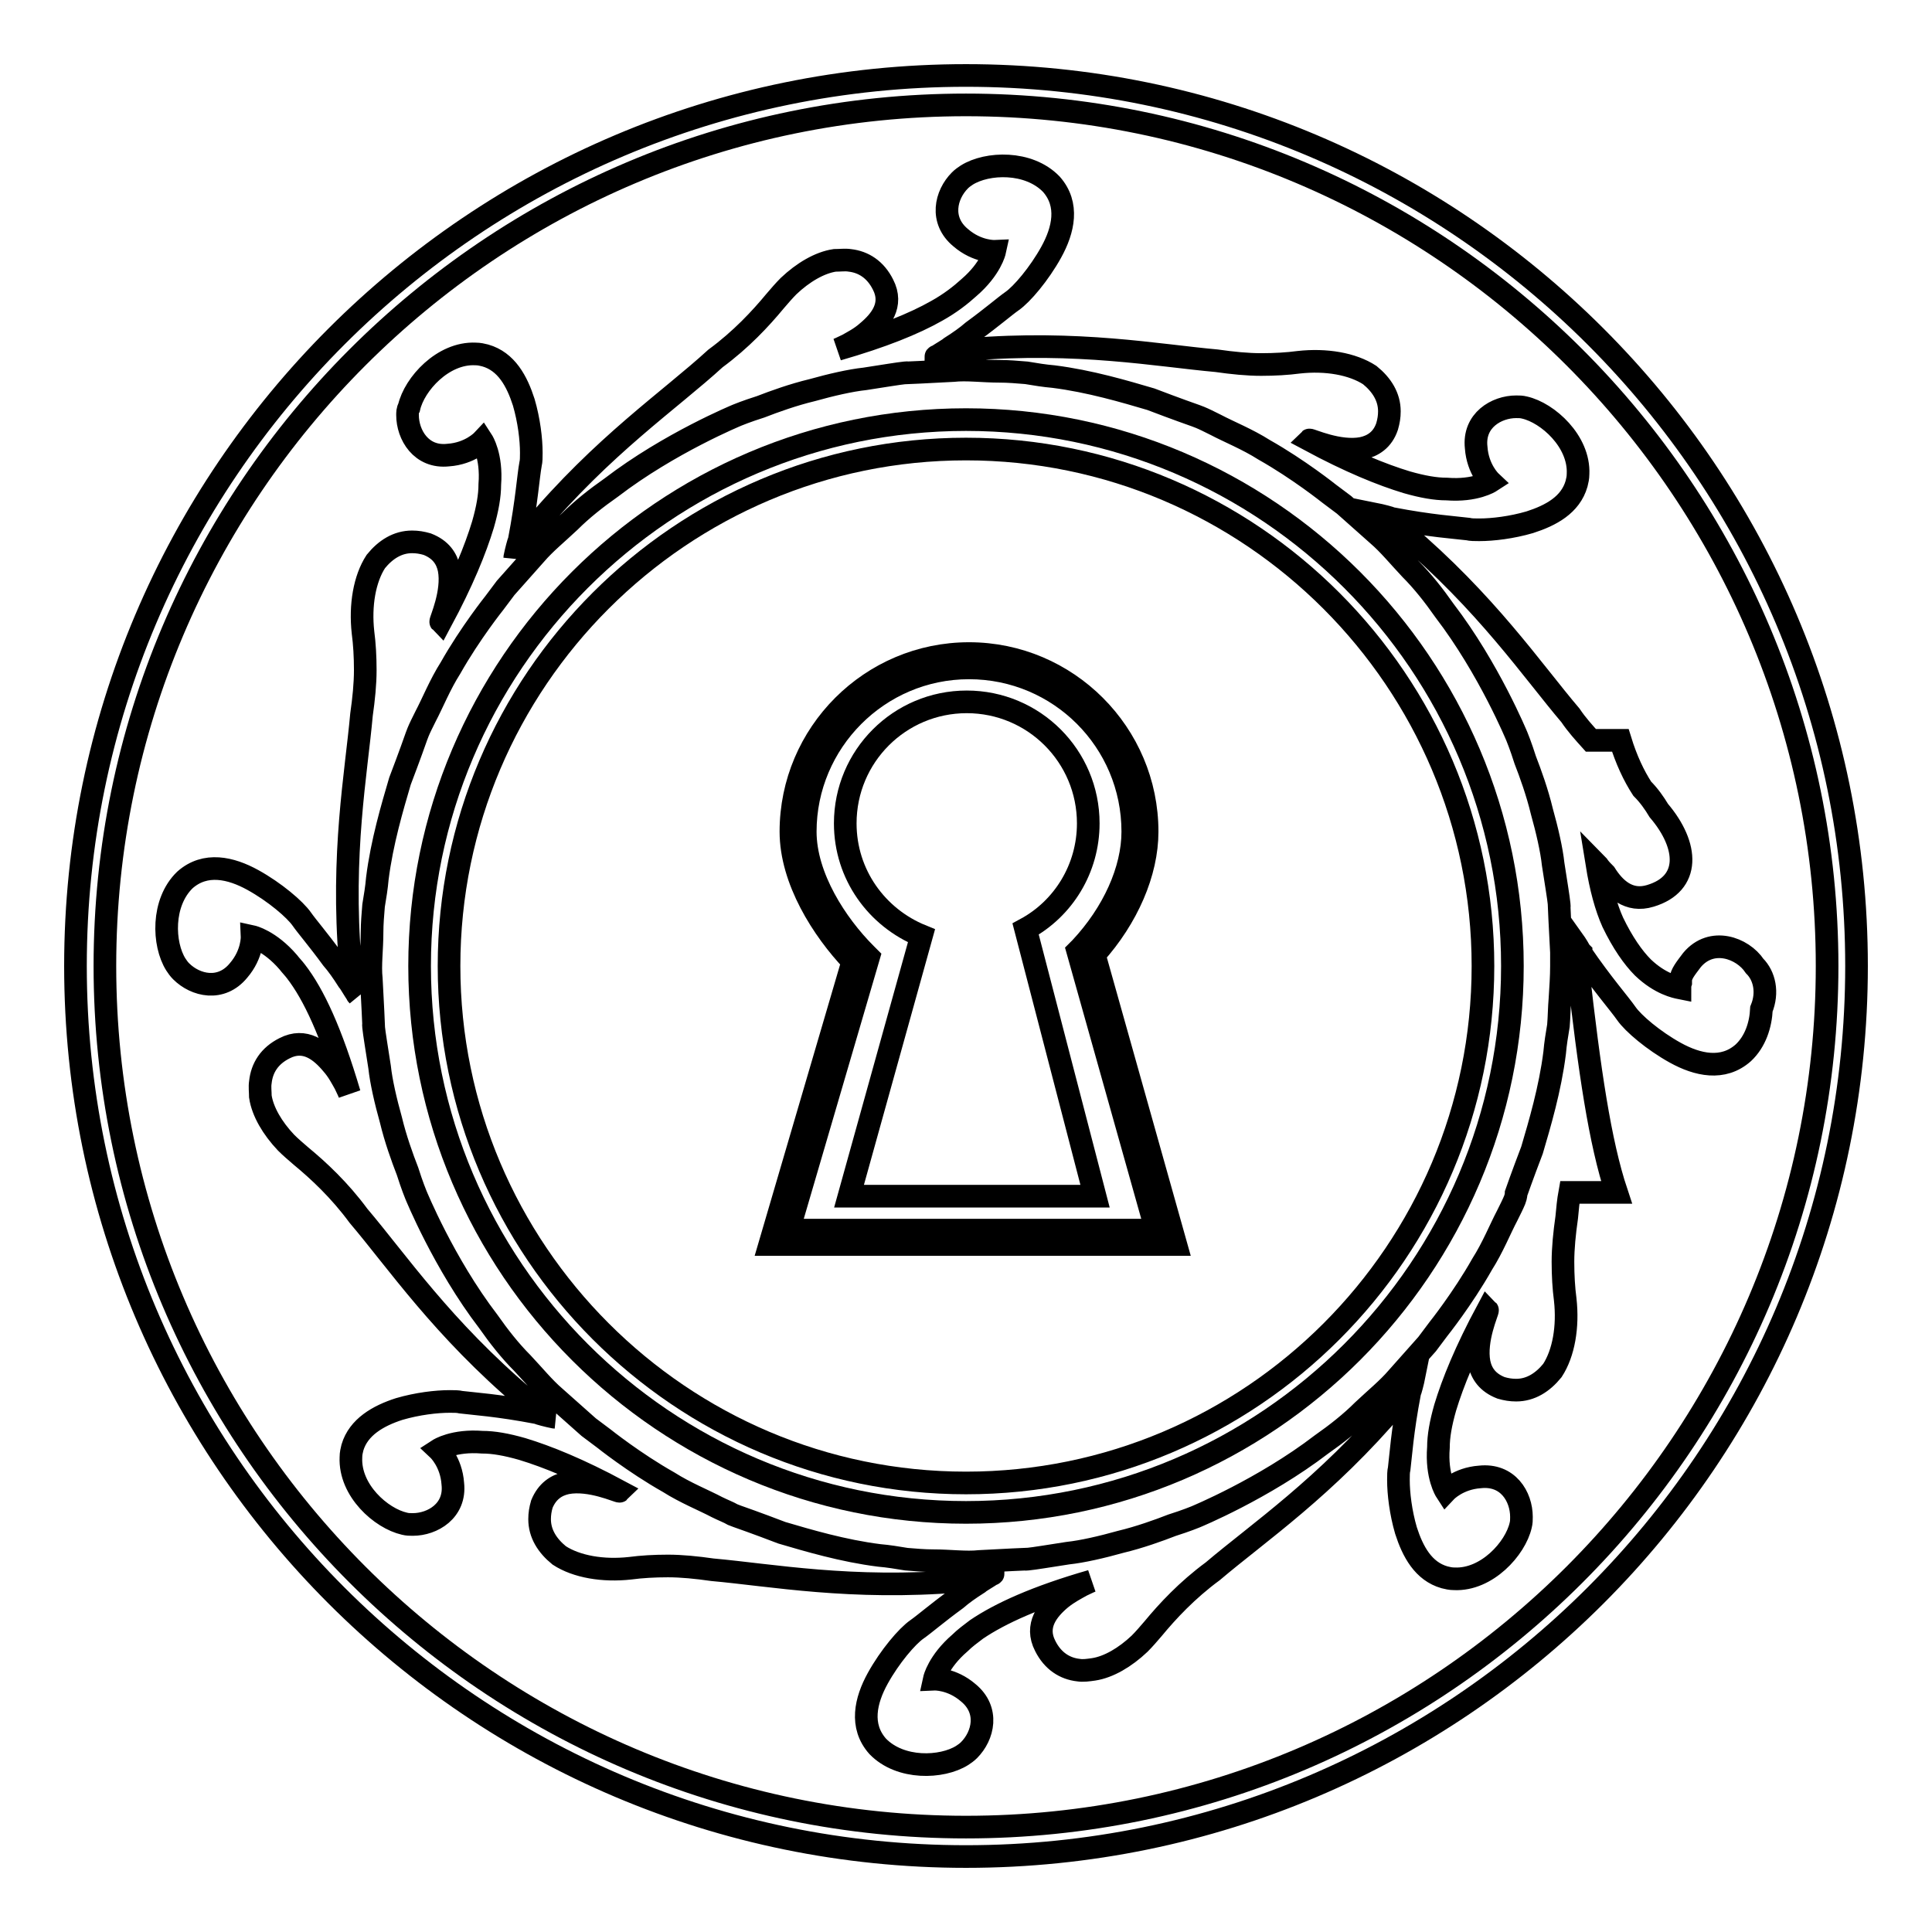
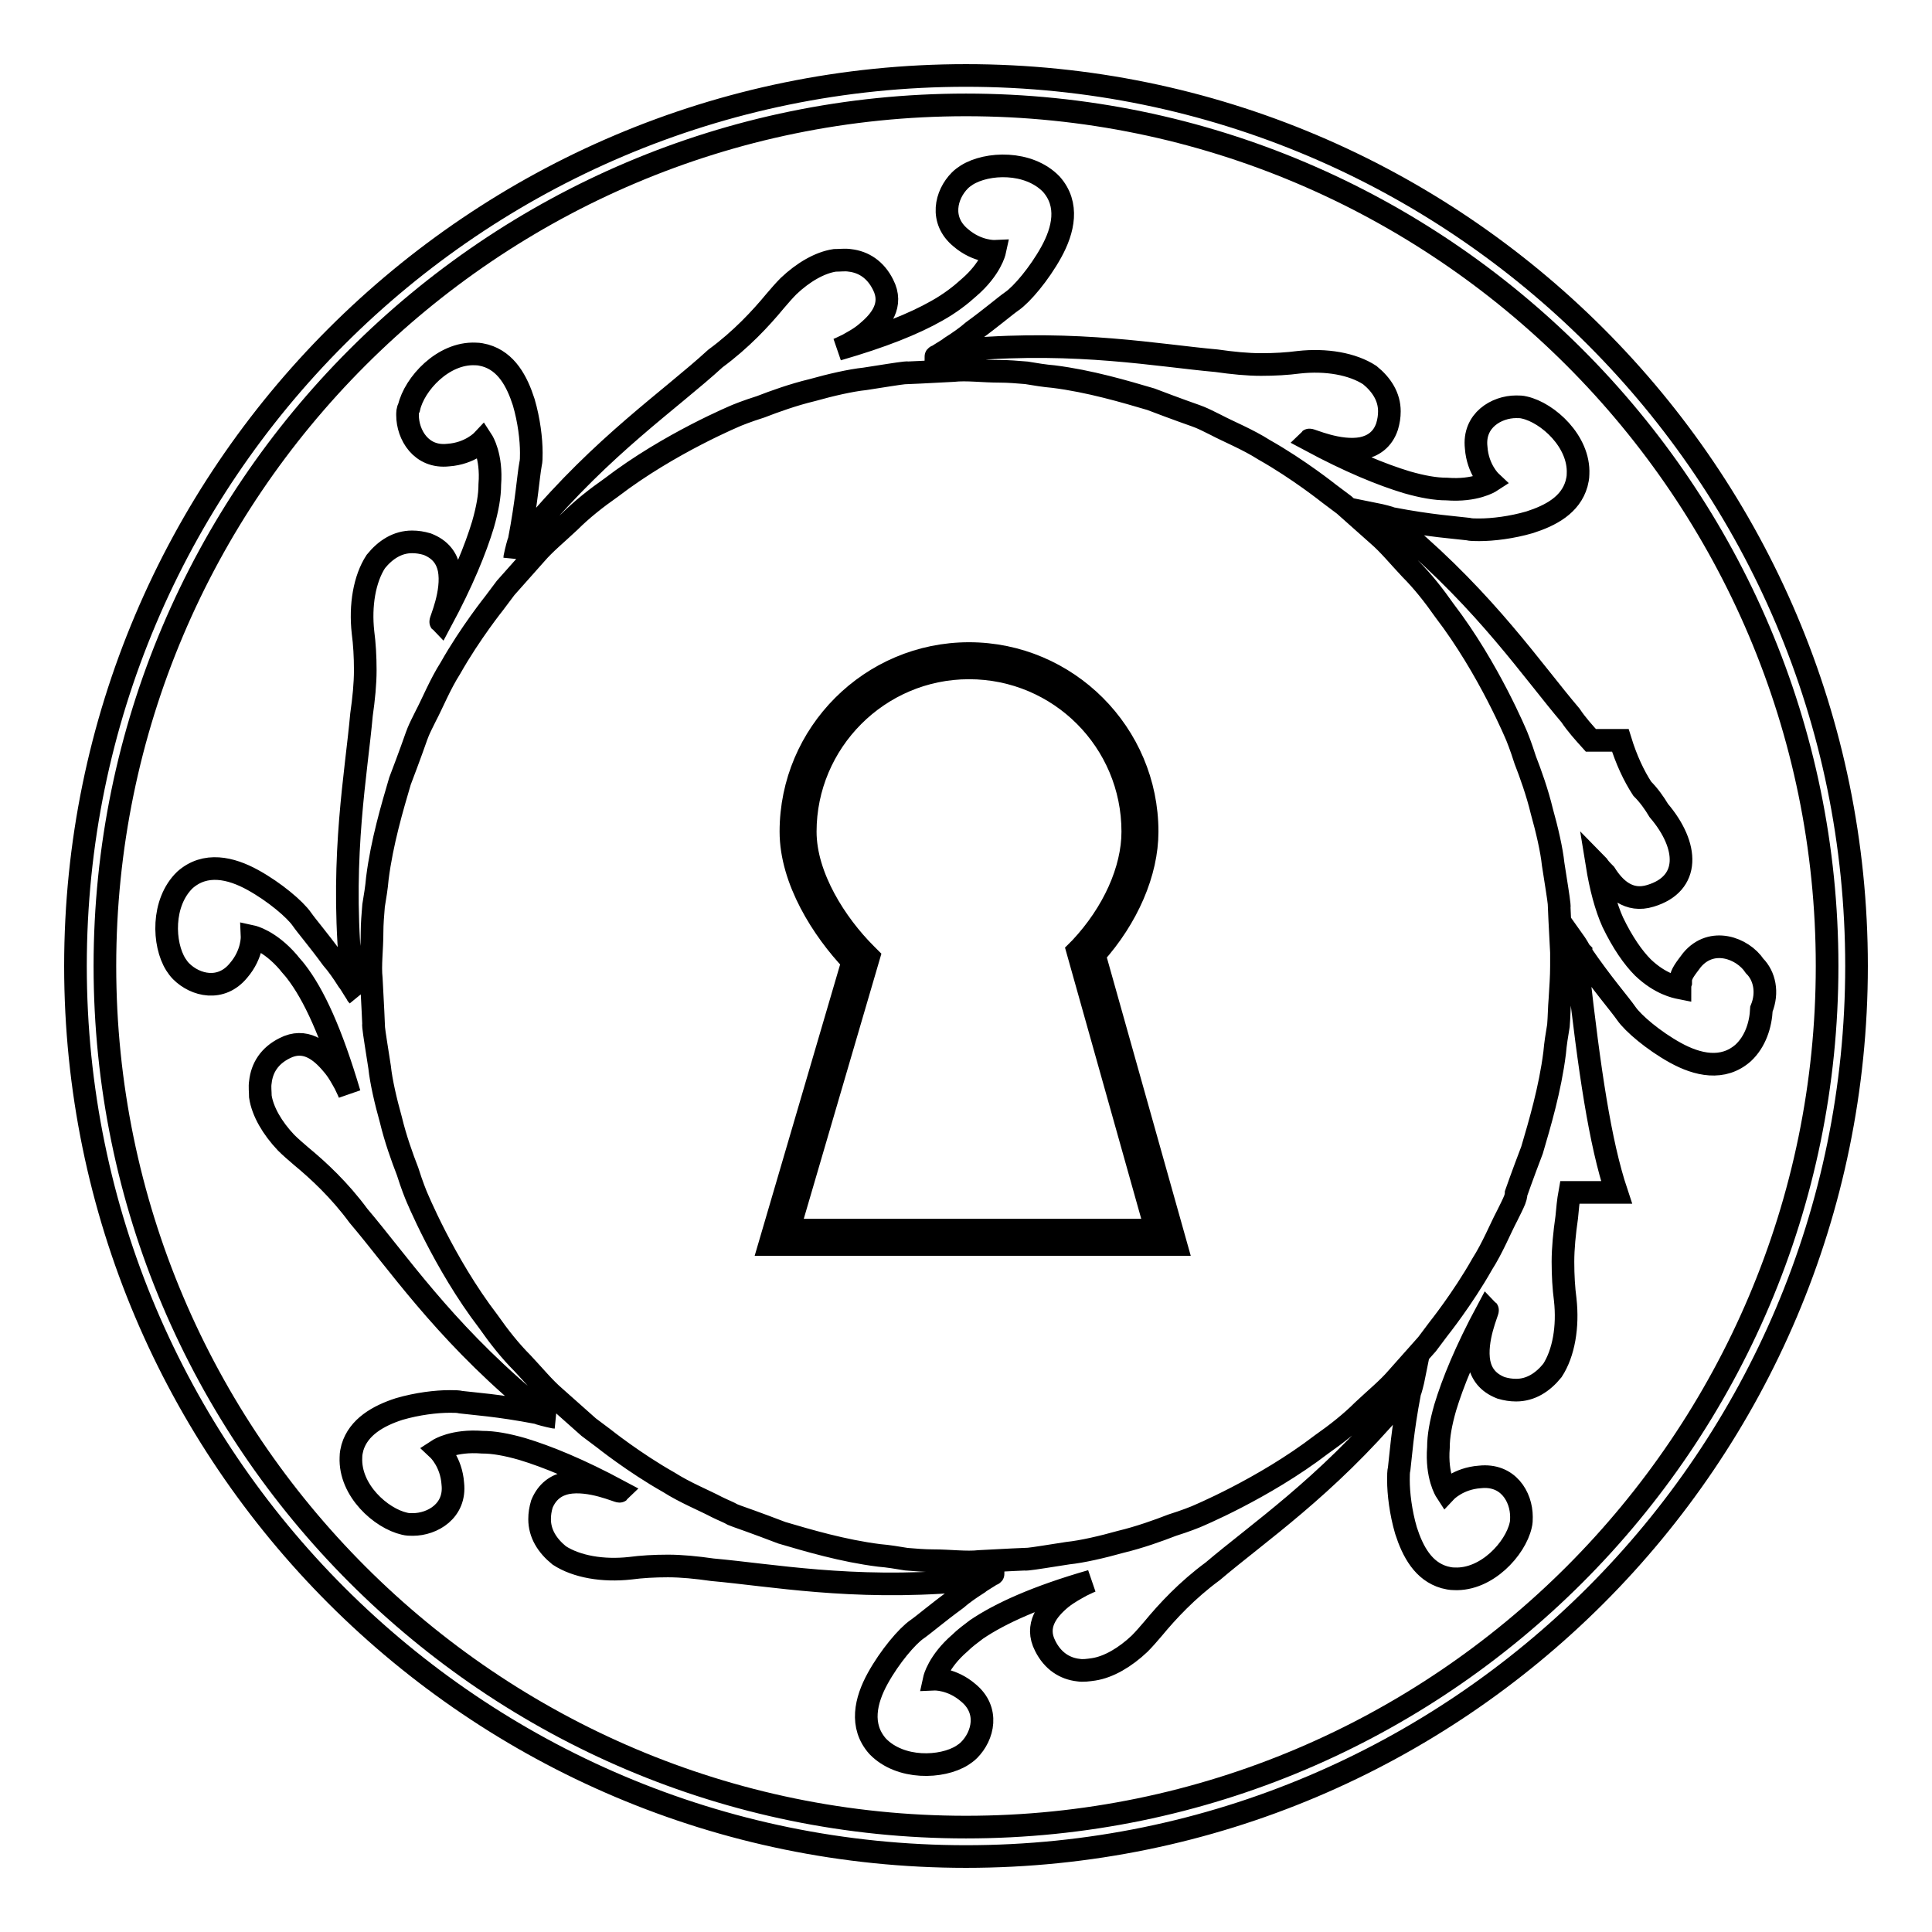
<svg xmlns="http://www.w3.org/2000/svg" version="1.1" x="0px" y="0px" viewBox="0 0 256 256" enable-background="new 0 0 256 256" xml:space="preserve">
  <g>
    <g>
      <g>
        <g>
          <path stroke-width="3" fill-opacity="0" stroke="#000000" d="M232.5,128c-1.6-2.4-5.7-3.9-8.3-0.8c-0.9,1.2-1.4,1.8-1.5,2.6c0,0.1,0,0.2,0,0.3c0,0,0,0.1,0,0.1c-0.1,0.3-0.1,0.5-0.1,0.7c-0.5-0.1-2.6-0.5-4.9-2.7c-1.3-1.3-2.7-3.3-4-6c-0.9-2-1.6-4.6-2.1-7.7c0.1,0.1,0.1,0.2,0.2,0.3c0.3,0.4,0.6,0.7,0.9,1c1.2,1.9,3.1,3.8,6,2.9c5.3-1.6,5.1-6.6,1.1-11.3c-0.6-1-1.3-2-2.2-2.9c-1.1-1.7-2.1-3.8-2.9-6.4h-3.9c-0.9-1-1.9-2.1-2.7-3.3c-5.1-6-11.1-14.9-22.2-24.3c0,0-0.9-0.6-1.8-1.2c-0.9-0.6-1.8-1.1-1.8-1.1c-0.1,0-0.2-0.1-0.2-0.1c1,0.2,2.1,0.5,2.3,0.6c5.2,1,8.5,1.2,10.1,1.4c0.4,0.1,0.9,0.1,1.5,0.1c1.8,0,4.3-0.3,6.7-1c2.8-0.9,5.4-2.3,6.2-5.1c0.1-0.4,0.2-0.8,0.2-1.3c0.2-4.3-4-8.1-7.1-8.8c-0.4-0.1-0.7-0.1-1.1-0.1c-2.6,0-5.7,1.8-5.3,5.4c0.2,2.9,1.9,4.5,1.9,4.5s-2,1.3-5.8,1c-1.5,0-3.2-0.3-5.3-0.9c-3.3-1-7.5-2.7-12.9-5.6c0.1-0.1,3.9,1.7,7,1.1c1.4-0.3,2.7-1.1,3.3-2.9c0.2-0.7,0.3-1.3,0.3-2c0-1.9-1-3.5-2.6-4.8c-2.3-1.5-5.8-2.1-9.4-1.7c-1.5,0.2-3.2,0.3-5,0.3s-3.8-0.2-5.9-0.5c-7.8-0.7-18.4-2.7-32.8-1.5c0,0-1.1,0.2-2.1,0.4c-1,0.2-2.1,0.5-2.1,0.5c-0.1,0-0.2,0-0.2,0.1c0.9-0.6,1.8-1.1,2-1.3c1.1-0.7,2.1-1.4,2.9-2.1c2.6-1.9,4.2-3.3,5.2-4c1.3-0.9,3.6-3.6,5.2-6.5c1.6-2.9,2.4-6.3,0-9c-3-3.1-8.5-2.9-11.2-1.2c-0.3,0.2-0.6,0.4-0.9,0.7c-1.9,1.9-2.7,5.3,0.1,7.6c2.2,1.9,4.5,1.8,4.5,1.8s-0.5,2.3-3.4,4.8c-1.1,1-2.5,2.1-4.3,3.1c-3,1.7-7.2,3.4-13.1,5.1c0,0,0.5-0.2,1.3-0.6c0.7-0.4,1.7-0.9,2.6-1.7c1.8-1.5,3.5-3.6,2.1-6.3c-1-2-2.6-3-4.4-3.2c-0.6-0.1-1.3,0-2,0c-2,0.3-4.2,1.6-6.1,3.4c-0.6,0.6-1.2,1.3-1.8,2c-1.9,2.3-4.5,5.1-7.9,7.6C88.8,53,79.9,59,70.6,70.1c0,0-0.6,0.9-1.2,1.8c-0.6,0.9-1.1,1.8-1.1,1.8c0,0.1-0.1,0.1-0.1,0.2c0.2-1,0.5-2.1,0.6-2.3c1-5.2,1.2-8.5,1.5-10.1c0.1-0.4,0.1-0.9,0.1-1.5c0-1.8-0.3-4.3-1-6.7c-0.9-2.8-2.3-5.4-5.1-6.2c-0.4-0.1-0.8-0.2-1.3-0.2c-4.3-0.2-8.1,4-8.8,7.1C54,54.3,54,54.7,54,55c0,2.6,1.8,5.7,5.4,5.3c2.9-0.2,4.5-1.9,4.5-1.9s1.3,2,1,5.8c0,1.5-0.3,3.2-0.9,5.3c-1,3.3-2.7,7.5-5.6,12.9c-0.1-0.1,1.7-3.9,1.1-7c-0.3-1.4-1.1-2.6-2.9-3.3c-0.7-0.2-1.3-0.3-2-0.3c-1.9,0-3.5,1-4.8,2.6c-1.5,2.3-2.1,5.8-1.7,9.4c0.2,1.5,0.3,3.2,0.3,5c0,1.8-0.2,3.8-0.5,5.9c-0.7,7.8-2.7,18.4-1.5,32.8c0,0,0.2,1.1,0.4,2.1c0.2,1,0.5,2.1,0.5,2.1c0,0.1,0,0.1,0.1,0.2c-0.6-0.9-1.1-1.8-1.3-2c-0.7-1.1-1.4-2.1-2.1-2.9c-1.9-2.6-3.3-4.2-4-5.2c-0.9-1.3-3.6-3.6-6.5-5.2c-2.9-1.6-6.3-2.4-9,0c-3.1,3-2.9,8.5-1.2,11.2c0.2,0.3,0.4,0.6,0.7,0.9c1.9,1.9,5.3,2.7,7.6-0.1c1.9-2.2,1.8-4.5,1.8-4.5s2.3,0.5,4.8,3.4c0.3,0.4,0.7,0.8,1,1.2c2.4,3.1,4.7,8.1,7.1,16.2c0,0-0.2-0.5-0.6-1.3c-0.4-0.7-0.9-1.7-1.7-2.6c-1.5-1.8-3.6-3.5-6.3-2.1c-2,1-3,2.6-3.2,4.5c-0.1,0.6,0,1.3,0,1.9c0.3,2,1.6,4.2,3.4,6.1c0.6,0.6,1.3,1.2,2,1.8c2.3,1.9,5.1,4.5,7.6,7.9c5.1,6,11.1,14.9,22.2,24.3c0,0,0.9,0.6,1.8,1.2c0.9,0.6,1.8,1.1,1.8,1.1c0.1,0,0.1,0.1,0.2,0.1c-1-0.2-2.1-0.5-2.3-0.6c-5.2-1-8.5-1.2-10.1-1.4c-0.4-0.1-0.9-0.1-1.5-0.1c-1.8,0-4.3,0.3-6.7,1c-2.8,0.9-5.4,2.4-6.2,5.1c-0.1,0.4-0.2,0.8-0.2,1.3c-0.2,4.4,4,8.1,7.1,8.8c0.4,0.1,0.7,0.1,1.1,0.1c2.6,0,5.7-1.8,5.3-5.4c-0.2-2.9-1.9-4.5-1.9-4.5s2-1.3,5.8-1c1.5,0,3.2,0.3,5.3,0.9c3.3,1,7.5,2.7,12.9,5.6c-0.1,0.1-3.9-1.7-7-1.1c-1.4,0.3-2.6,1.1-3.3,2.8c-0.2,0.7-0.3,1.3-0.3,2c0,1.9,1,3.5,2.6,4.8c2.3,1.5,5.8,2.1,9.4,1.7c1.5-0.2,3.2-0.3,5-0.3c1.8,0,3.8,0.2,5.9,0.5c7.8,0.7,18.4,2.7,32.8,1.5c0,0,1.1-0.2,2.1-0.4c1-0.2,2.1-0.5,2.1-0.5c0.1,0,0.2,0,0.2-0.1c-0.9,0.6-1.8,1.1-2,1.3c-1.1,0.7-2.1,1.4-2.9,2.1c-2.6,1.9-4.2,3.3-5.2,4c-1.3,0.9-3.6,3.6-5.2,6.5c-1.6,2.9-2.4,6.3,0,9c3,3.1,8.5,2.9,11.2,1.2c0.3-0.2,0.6-0.4,0.9-0.7c1.9-1.9,2.7-5.3-0.1-7.6c-2.2-1.9-4.5-1.8-4.5-1.8s0.5-2.3,3.4-4.8c0.6-0.6,1.4-1.2,2.2-1.8c3.1-2.1,7.9-4.3,15.2-6.4c0,0-0.5,0.2-1.3,0.6c-0.7,0.4-1.7,0.9-2.7,1.7c-1.8,1.5-3.5,3.6-2.1,6.3c1,2,2.6,3,4.4,3.2c0.6,0.1,1.3,0,2-0.1c2-0.3,4.2-1.6,6.1-3.4c0.6-0.6,1.2-1.3,1.8-2c1.9-2.3,4.5-5.1,7.9-7.6c6-5.1,14.9-11.1,24.3-22.2c0,0,0.6-0.9,1.2-1.8s1.1-1.8,1.1-1.8c0-0.1,0.1-0.2,0.1-0.2c-0.2,1-0.5,2.1-0.6,2.3c-1,5.2-1.2,8.5-1.4,10.1c-0.1,0.4-0.1,0.9-0.1,1.5c0,1.8,0.3,4.3,1,6.7c0.9,2.8,2.3,5.4,5.1,6.2c0.4,0.1,0.8,0.2,1.3,0.2c4.3,0.2,8.1-4,8.8-7.1c0.1-0.4,0.1-0.7,0.1-1.1c0-2.7-1.8-5.7-5.5-5.3c-2.9,0.2-4.5,1.9-4.5,1.9s-1.3-2-1-5.8c0-1.5,0.3-3.2,0.9-5.3c1-3.3,2.7-7.5,5.6-12.9c0.1,0.1-1.7,3.9-1.1,7c0.3,1.4,1.1,2.6,2.9,3.3c0.7,0.2,1.3,0.3,2,0.3c1.9,0,3.5-1,4.8-2.6c1.5-2.3,2.1-5.8,1.7-9.4c-0.2-1.5-0.3-3.2-0.3-5c0-1.8,0.2-3.8,0.5-5.9c0.1-1.1,0.2-2.2,0.4-3.3h6.2c-2.2-6.6-3.6-16.2-5.1-29.5l0-0.3l-0.7-3.6c0,0,0,0,0-0.1c0.5,0.7,0.9,1.4,1,1.6c0,0,0,0,0.1,0.1c0,0,0,0,0,0.1c2.8,4.1,5.1,6.7,6,8c0.9,1.3,3.6,3.6,6.5,5.2c2.9,1.6,6.3,2.4,9,0c1.6-1.5,2.3-3.7,2.4-5.8C234.3,131.5,233.8,129.3,232.5,128z M200.7,159c-0.2,0.5-0.6,1.3-1,2.1c-0.9,1.7-1.9,4.2-3.3,6.4c-2.6,4.6-5.8,8.6-5.8,8.6l-1.5,2c0,0-1.6,1.8-4,4.5c-1.2,1.4-2.8,2.7-4.5,4.3c-1.6,1.6-3.5,3.1-5.5,4.5c-7.7,5.9-16.7,9.6-16.7,9.6s-1.2,0.5-3.1,1.1c-1.8,0.7-4.3,1.6-6.8,2.2c-2.5,0.7-5.1,1.3-7,1.5c-1.9,0.3-3.2,0.5-3.2,0.5s-2.5,0.4-2.5,0.3c0,0-2.4,0.1-6,0.3c-1.8,0.2-3.9-0.1-6.2-0.1c-1.1,0-2.3-0.1-3.5-0.2c-1.2-0.2-2.4-0.4-3.6-0.5c-4.8-0.6-9.5-2-12.9-3c-3.4-1.3-5.7-2.1-5.7-2.1s-0.3-0.1-0.8-0.3c-0.5-0.3-1.3-0.6-2.1-1c-1.7-0.9-4.2-1.9-6.4-3.3c-4.6-2.6-8.6-5.8-8.6-5.8l-2-1.5c0,0-1.8-1.6-4.5-4c-1.4-1.2-2.7-2.8-4.3-4.5c-1.6-1.6-3.1-3.5-4.5-5.5c-5.9-7.7-9.6-16.8-9.6-16.8s-0.5-1.2-1.1-3.1c-0.7-1.8-1.6-4.3-2.2-6.8c-0.7-2.5-1.3-5.1-1.5-7c-0.3-1.9-0.5-3.2-0.5-3.2s-0.4-2.5-0.3-2.5c0,0-0.1-2.4-0.3-6c-0.2-1.8,0.1-3.9,0.1-6.2c0-1.1,0.1-2.3,0.2-3.5c0.2-1.2,0.4-2.4,0.5-3.6c0.6-4.8,2-9.5,3-12.9c1.3-3.4,2.1-5.7,2.1-5.7s0.1-0.3,0.3-0.8c0.2-0.5,0.6-1.3,1-2.1c0.9-1.7,1.9-4.2,3.3-6.4c2.6-4.6,5.8-8.6,5.8-8.6l1.5-2c0,0,1.6-1.8,4-4.5c1.2-1.4,2.8-2.7,4.5-4.3c1.6-1.6,3.5-3.1,5.5-4.5c7.7-5.9,16.7-9.6,16.7-9.6s1.2-0.5,3.1-1.1c1.8-0.7,4.3-1.6,6.8-2.2c2.5-0.7,5.1-1.3,7-1.5c1.9-0.3,3.2-0.5,3.2-0.5s2.5-0.4,2.5-0.3c0,0,2.4-0.1,6-0.3c1.8-0.2,3.9,0.1,6.2,0.1c1.1,0,2.3,0.1,3.5,0.2c1.2,0.2,2.4,0.4,3.6,0.5c4.8,0.6,9.5,2,12.9,3c3.4,1.3,5.7,2.1,5.7,2.1s0.3,0.1,0.8,0.3c0.5,0.2,1.3,0.6,2.1,1c1.7,0.9,4.2,1.9,6.4,3.3c4.6,2.6,8.6,5.8,8.6,5.8l2,1.5c0,0,1.8,1.6,4.5,4c1.4,1.2,2.7,2.8,4.3,4.5c1.6,1.6,3.1,3.5,4.5,5.5c5.9,7.7,9.6,16.7,9.6,16.7s0.5,1.2,1.1,3.1c0.7,1.8,1.6,4.3,2.2,6.8c0.7,2.5,1.3,5.1,1.5,7c0.3,1.9,0.5,3.2,0.5,3.2s0.4,2.5,0.3,2.5c0,0,0.1,2.4,0.3,6c0,0.6,0,1.2,0,1.8c0,1.4-0.1,2.8-0.2,4.4c-0.1,1.1-0.1,2.3-0.2,3.5c-0.2,1.2-0.4,2.4-0.5,3.6c-0.6,4.8-2,9.5-3,12.9c-1.3,3.4-2.1,5.7-2.1,5.7S200.9,158.5,200.7,159z" />
-           <path stroke-width="3" fill-opacity="0" stroke="#000000" d="M128,55.6c-39.9,0-72.4,32.5-72.4,72.4c0,39.9,32.5,72.4,72.4,72.4c39.9,0,72.4-32.5,72.4-72.4C200.4,88.1,167.9,55.6,128,55.6z M128,196.5c-37.8,0-68.5-30.8-68.5-68.5c0-37.8,30.8-68.5,68.5-68.5c37.8,0,68.5,30.8,68.5,68.5C196.5,165.8,165.8,196.5,128,196.5z" />
-           <path stroke-width="3" fill-opacity="0" stroke="#000000" d="M144.2,109.1c0-8.9-7.2-16.1-16.1-16.1c-8.9,0-16.1,7.2-16.1,16.1c0,6.8,4.2,12.5,10.1,14.9c-9.6,34.5,0,0-9.6,34.5c1.2,0,32.6,0,32.6,0s0,0-9.2-35.4C140.9,120.4,144.2,115.1,144.2,109.1z" />
          <path stroke-width="3" fill-opacity="0" stroke="#000000" d="M152,110.2c0-13-10.6-23.6-23.6-23.6c-13,0-23.6,10.6-23.6,23.6c0,6.4,4.2,13,8.2,17.2L102,164.9h53.8L145,126.5C149.4,121.6,152,115.6,152,110.2z M153.2,163h-48.7l10.6-36.2l-0.4-0.4c-3.9-3.9-8-10.2-8-16.2c0-11.9,9.7-21.7,21.7-21.7c12,0,21.7,9.7,21.7,21.7c0,5.1-2.6,10.8-6.9,15.4l-0.4,0.4L153.2,163z" />
          <path stroke-width="3" fill-opacity="0" stroke="#000000" d="M128,10C62.9,10,10,62.9,10,128c0,65.1,52.9,118,118,118c65.1,0,118-52.9,118-118C246,62.9,193.1,10,128,10z M128,242.1c-62.9,0-114.1-51.2-114.1-114.1C13.9,65.1,65.1,13.9,128,13.9c62.9,0,114.1,51.2,114.1,114.1C242.1,190.9,190.9,242.1,128,242.1z" />
        </g>
        <g />
        <g />
        <g />
        <g />
        <g />
        <g />
        <g />
        <g />
        <g />
        <g />
        <g />
        <g />
        <g />
        <g />
        <g />
      </g>
      <g />
      <g />
      <g />
      <g />
      <g />
      <g />
      <g />
      <g />
      <g />
      <g />
      <g />
      <g />
      <g />
      <g />
      <g />
    </g>
  </g>
</svg>